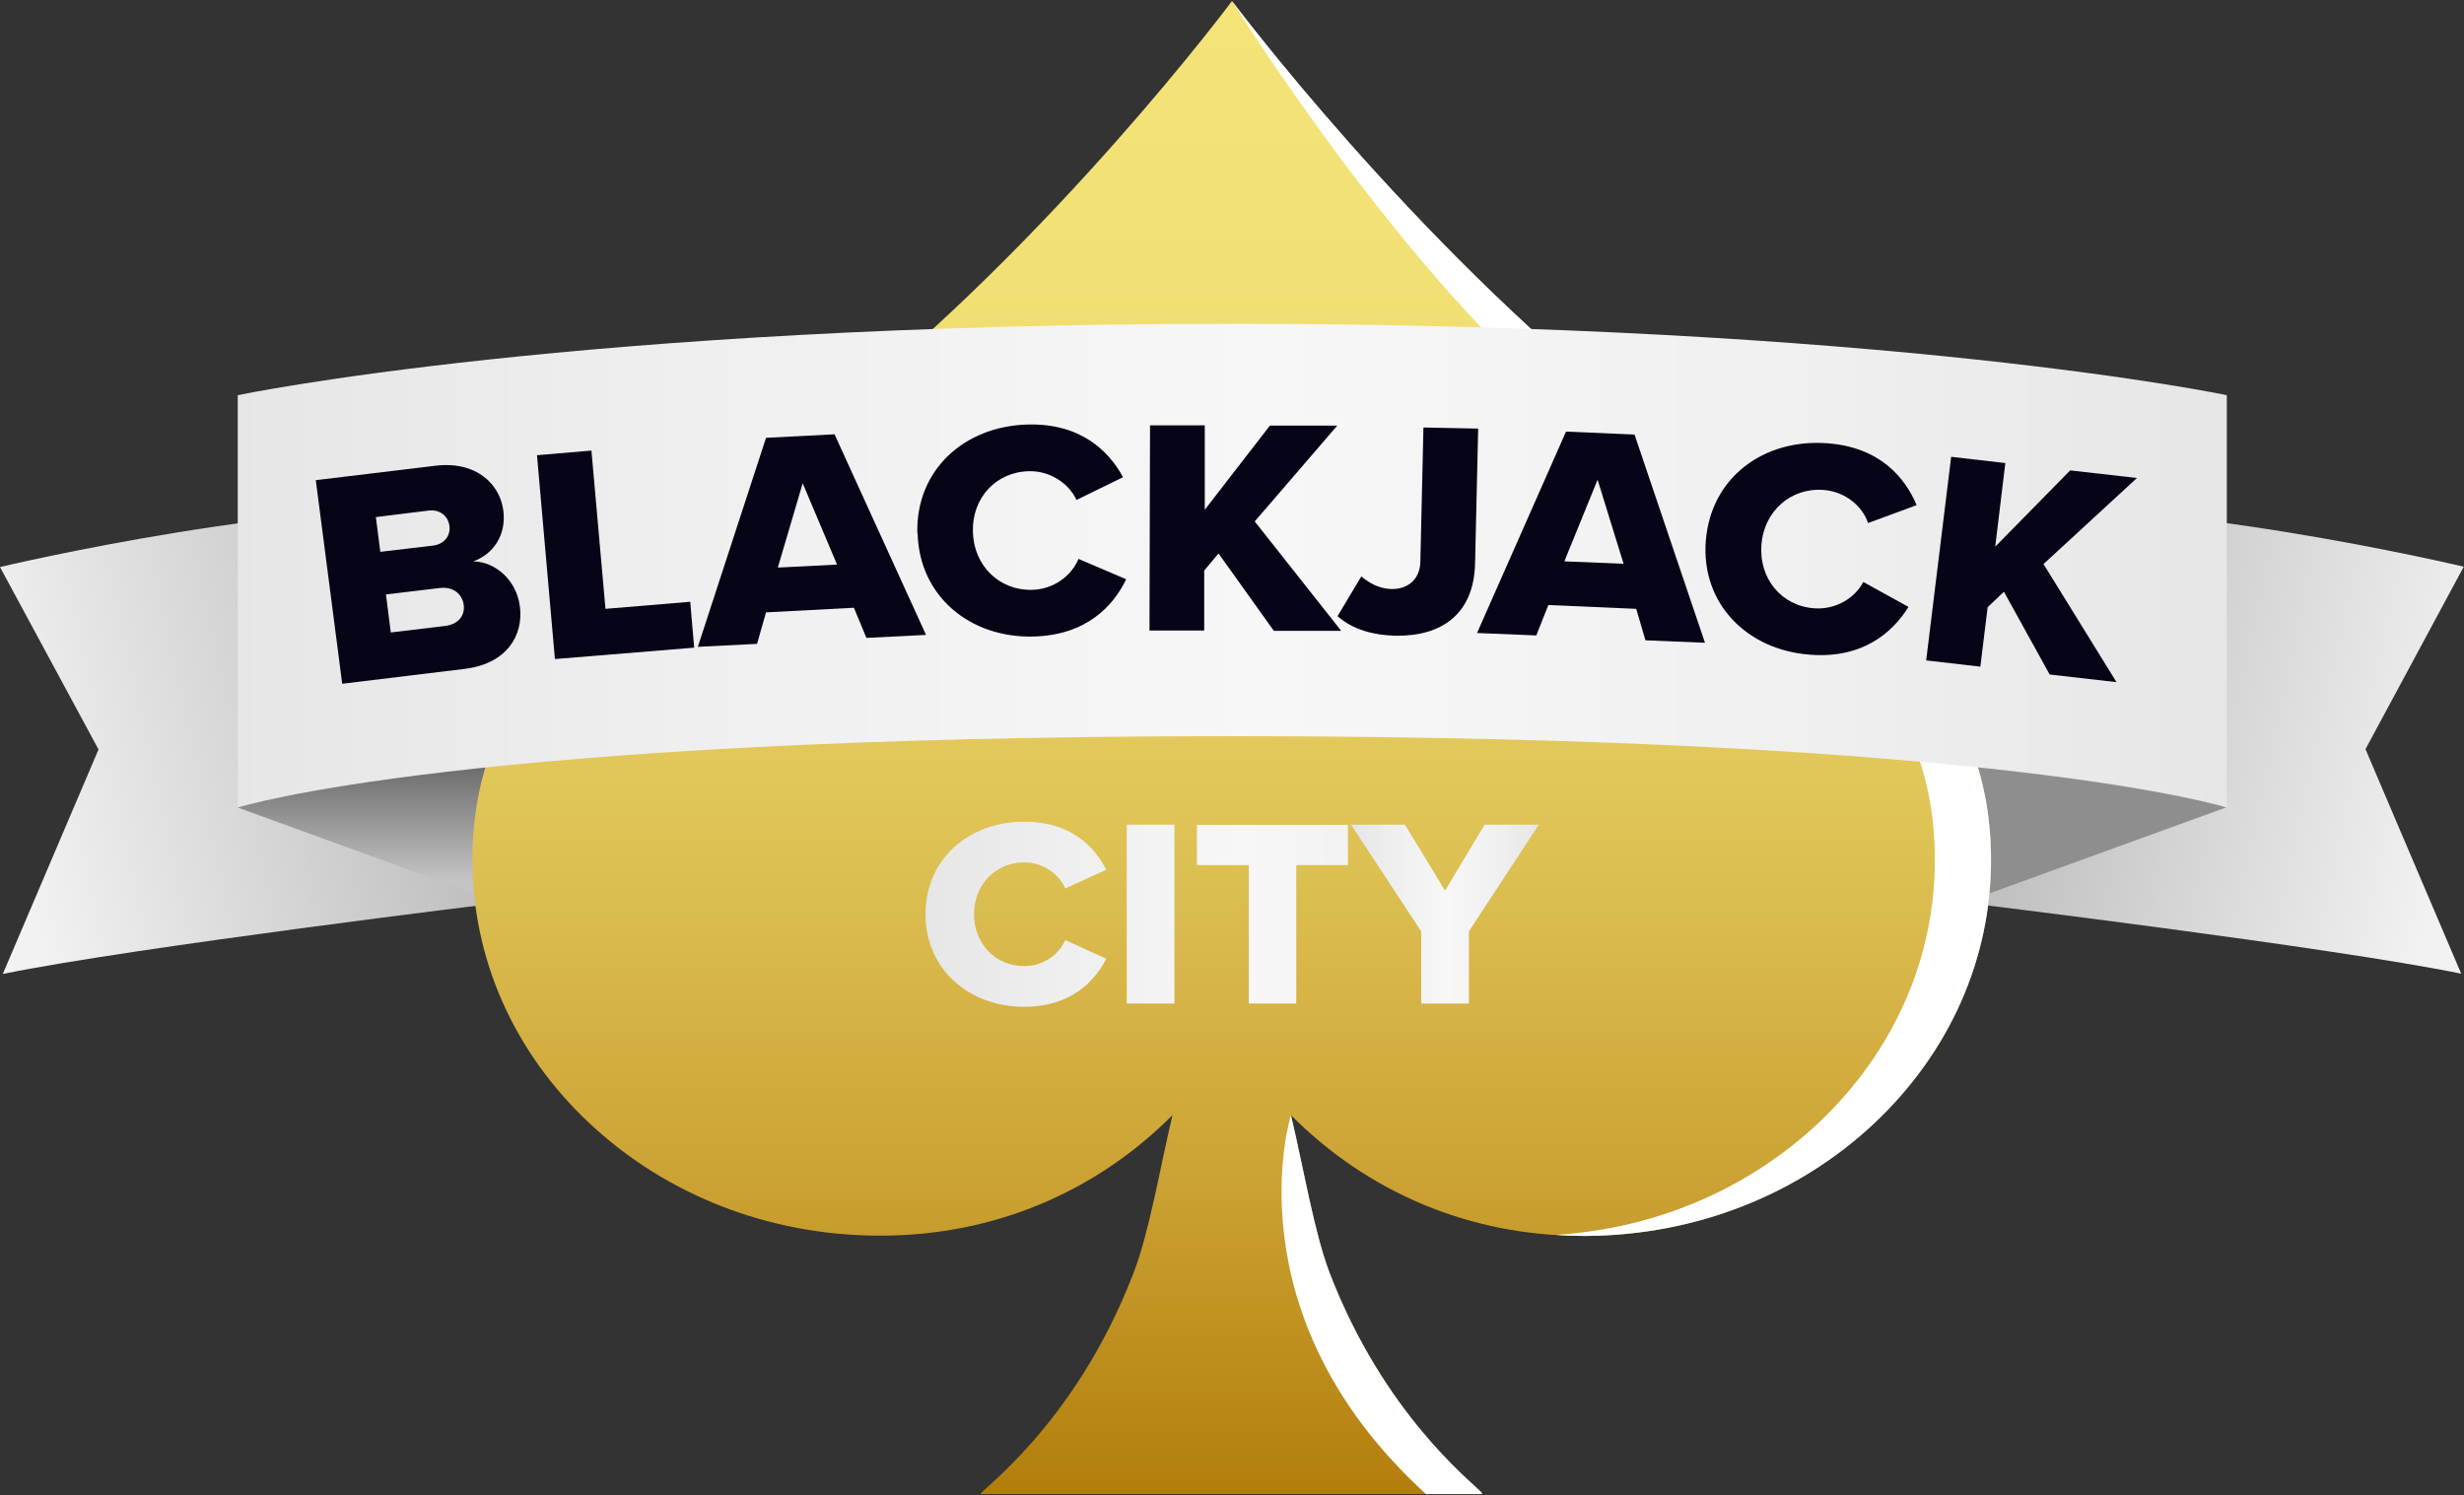
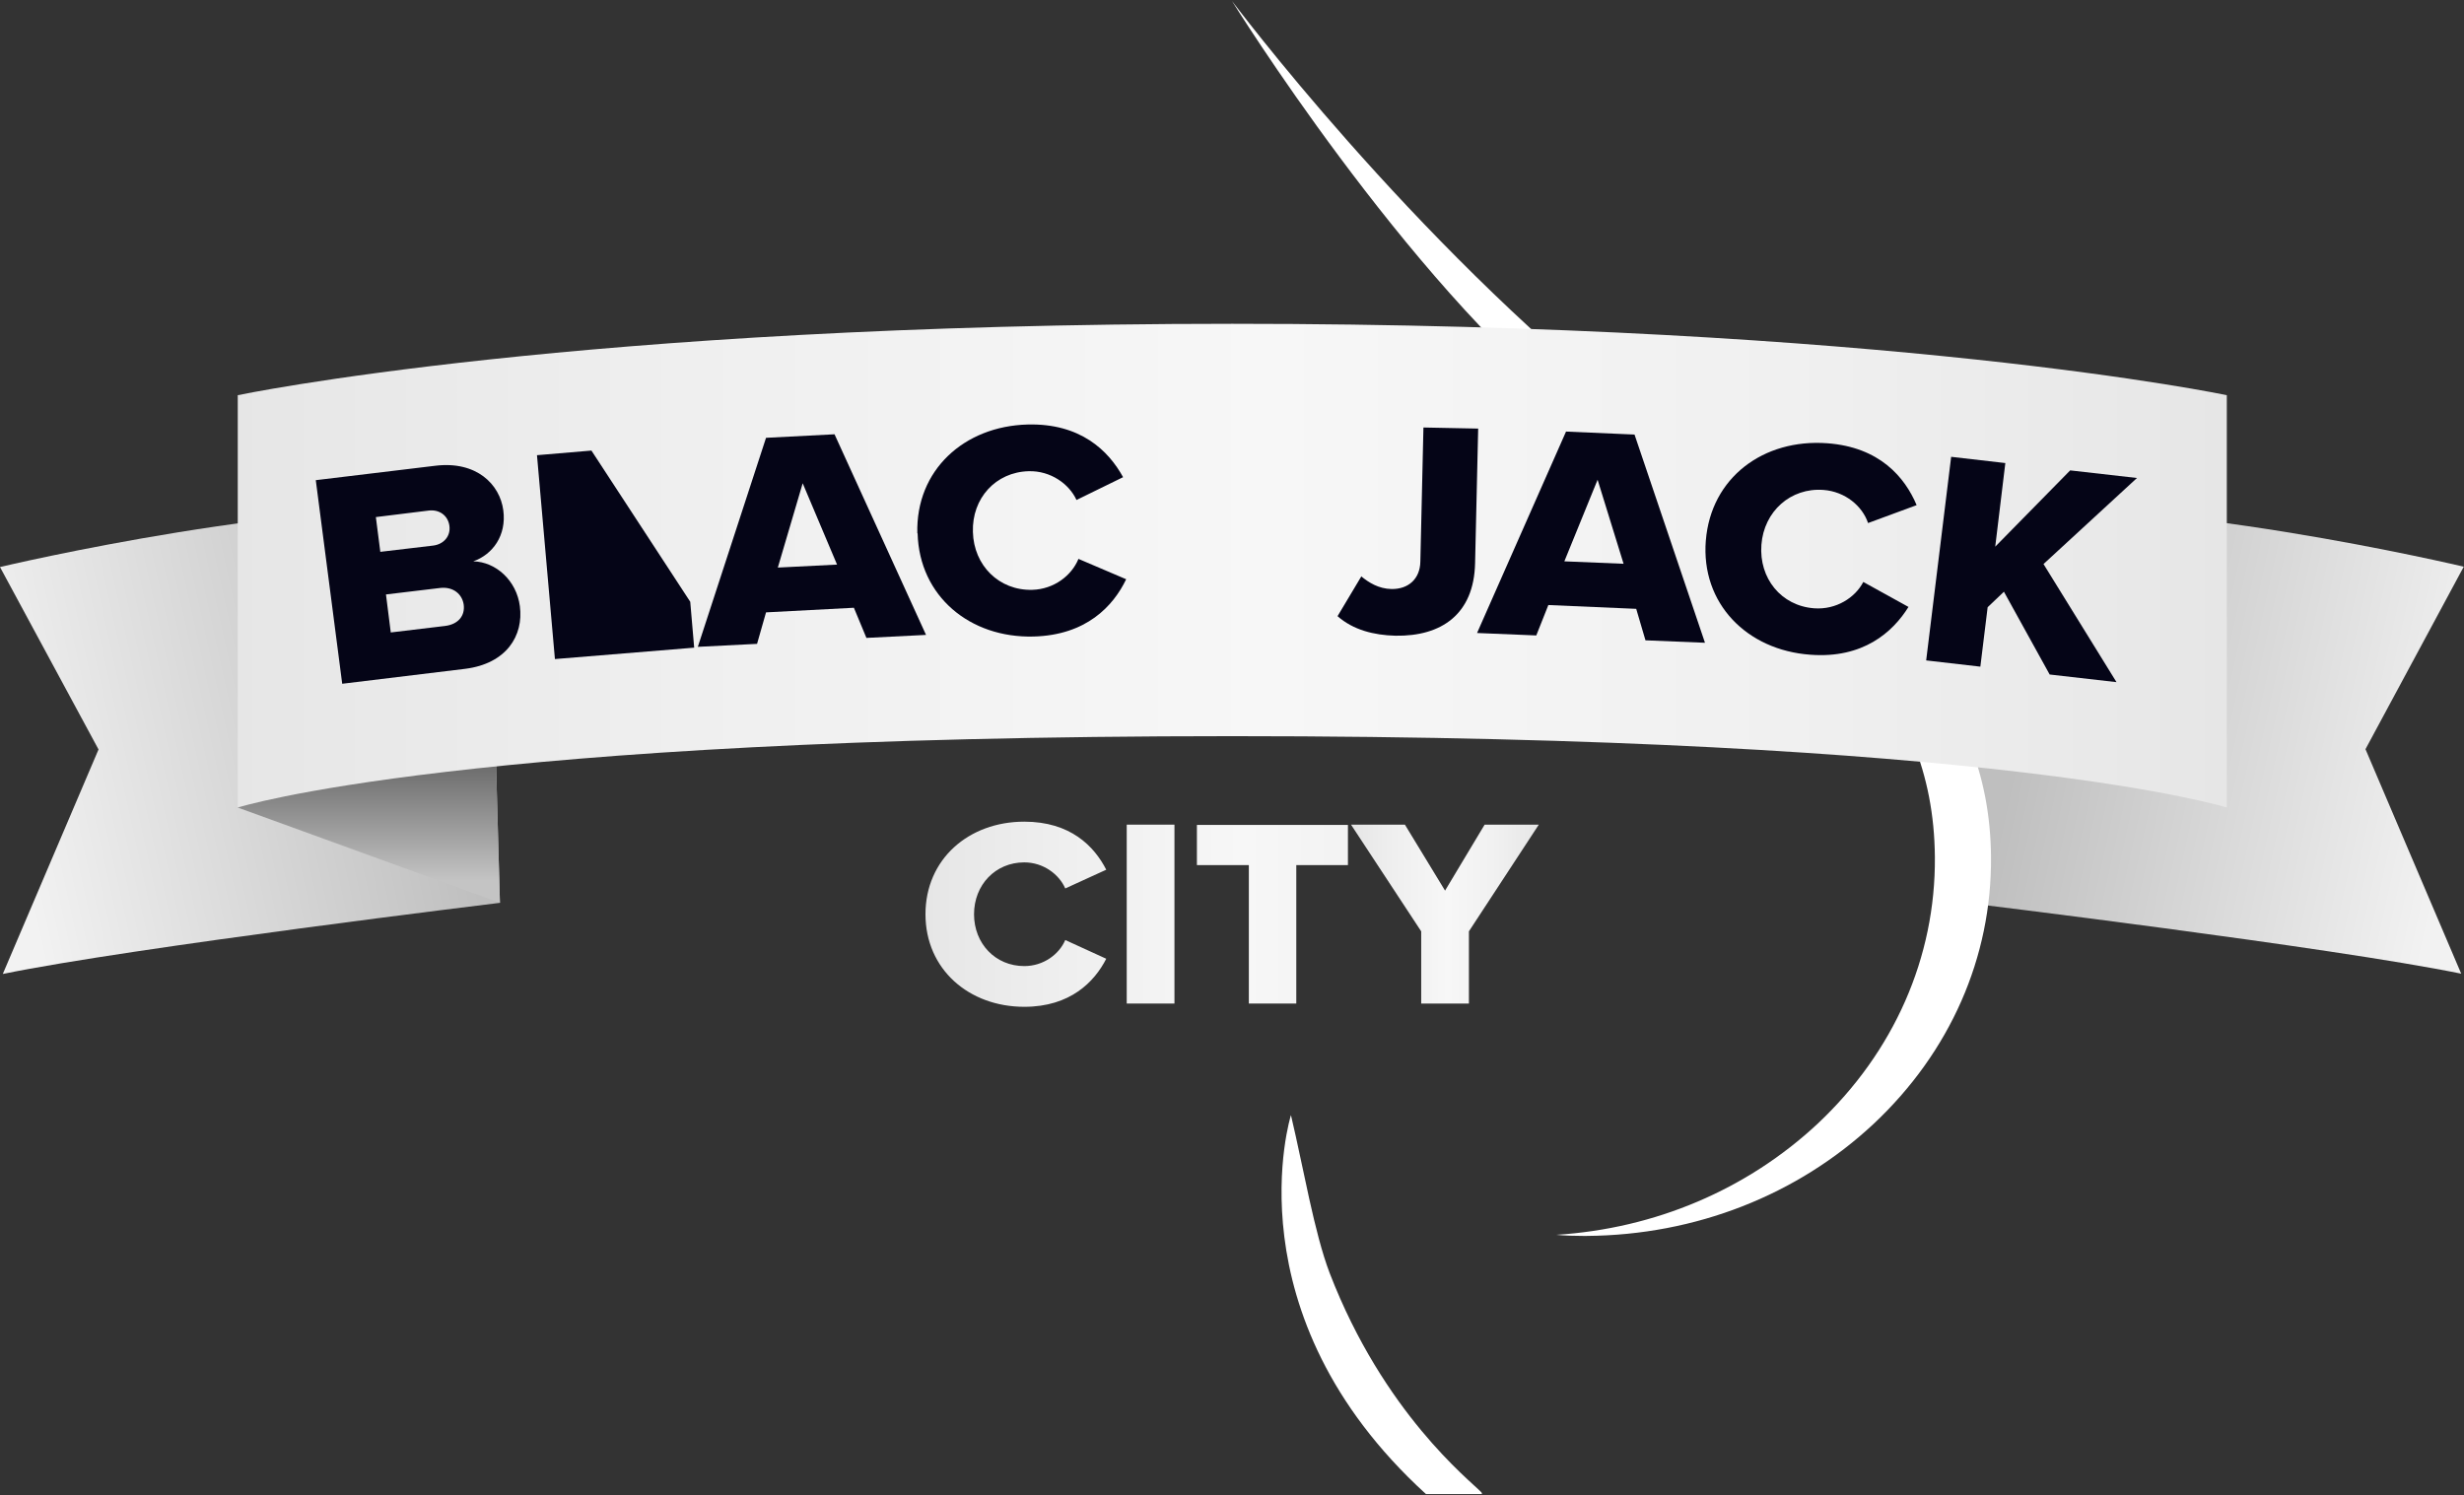
<svg xmlns="http://www.w3.org/2000/svg" width="1198" height="727" viewBox="0 0 1198 727" fill="none">
  <rect x="0" y="0" width="1198" height="727" fill="#333333" stroke="none" />
  <g clip-path="url(#clip0_92_1936)">
    <path d="M0 275.72C0 275.72 151.49 239.684 237.744 248.792L243.067 439.004C243.067 439.004 63.735 460.784 1.365 473.588L47.904 364.424L0 275.72Z" fill="url(#paint0_linear_92_1936)" />
    <path d="M237.743 248.792L115.596 392.672L243.066 439.004L237.743 248.792Z" fill="url(#paint1_linear_92_1936)" />
    <path d="M1198 275.588C1198 275.588 1046.51 239.552 960.256 248.66L954.934 438.872C954.934 438.872 1134.27 460.652 1196.64 473.456L1150.1 364.292L1197.86 275.588H1198Z" fill="url(#paint2_linear_92_1936)" />
-     <path d="M960.256 248.66L1082.54 392.54L954.934 438.872L960.256 248.66Z" fill="url(#paint3_linear_92_1936)" />
-     <path d="M968.035 416.696C968.445 465.536 948.11 511.604 910.988 546.452C873.866 581.168 824.324 600.572 771.508 600.968H769.597C714.187 600.968 664.782 579.584 627.66 542.228C633.802 568.1 638.988 599.384 646.494 619.052C672.698 687.032 714.596 719.768 720.056 725.444L720.465 726.5H476.989C473.85 726.5 522.163 694.424 551.096 619.052C558.739 599.384 563.925 568.232 570.067 542.228C532.945 579.452 483.54 600.836 428.13 600.836H426.219C373.403 600.44 323.861 581.036 286.739 546.32C249.481 511.472 229.282 465.404 229.692 416.564C230.374 333.8 288.104 290.24 361.12 235.196C375.177 224.636 389.78 213.548 404.656 201.8C513.156 115.868 599 0.5 599 0.5C599 0.5 684.981 115.868 793.208 201.8C808.084 213.68 822.687 224.636 836.744 235.196H836.471C909.623 290.372 967.353 333.932 968.035 416.696Z" fill="url(#paint4_linear_92_1936)" />
    <path d="M720.601 726.5H693.305C597.225 638.852 627.66 542.228 627.66 542.228C633.801 568.1 638.987 599.384 646.494 619.052C672.697 687.032 714.596 719.768 720.055 725.444H720.191L720.601 726.5Z" fill="white" />
    <path d="M968.035 416.696C968.445 465.536 948.11 511.604 910.988 546.452C873.866 581.168 824.324 600.572 771.508 600.968H769.597C765.23 600.968 760.862 600.836 756.632 600.44C804.808 597.404 849.436 578.396 883.692 546.452C920.814 511.604 941.149 465.536 940.74 416.696C940.057 333.932 882.327 290.372 809.175 235.196H809.448C795.391 224.636 780.788 213.68 765.912 201.8C683.207 136.196 599 0.5 599 0.5C599.136 0.5 684.981 115.868 793.208 201.8C808.084 213.68 822.687 224.636 836.744 235.196H836.471C909.623 290.372 967.353 333.932 968.035 416.696Z" fill="white" />
    <path d="M1082.68 392.672C1082.68 392.672 973.767 357.956 599.136 357.956C224.505 357.956 115.596 392.672 115.596 392.672V192.164C115.596 192.164 280.324 157.448 599.136 157.448C917.947 157.448 1082.68 192.164 1082.68 192.164V392.54V392.672Z" fill="url(#paint5_linear_92_1936)" />
    <path d="M449.967 444.548C449.967 417.752 470.984 399.536 498.007 399.536C520.389 399.536 531.99 411.416 537.858 422.9L517.933 432.008C514.93 425.144 507.287 419.336 498.007 419.336C483.95 419.336 473.577 430.292 473.577 444.548C473.577 458.804 483.95 469.76 498.007 469.76C507.287 469.76 514.93 464.084 517.933 457.088L537.858 466.196C532.126 477.416 520.389 489.56 498.007 489.56C471.121 489.56 449.967 471.344 449.967 444.548Z" fill="url(#paint6_linear_92_1936)" />
    <path d="M547.821 487.976V400.988H571.022V487.976H547.821Z" fill="url(#paint7_linear_92_1936)" />
    <path d="M607.189 487.976V420.656H581.941V401.12H655.366V420.656H630.254V487.976H607.189Z" fill="url(#paint8_linear_92_1936)" />
    <path d="M690.986 487.976V452.864L656.867 400.988H683.07L702.587 433.064L721.83 400.988H748.17L714.187 452.864V487.976H690.986Z" fill="url(#paint9_linear_92_1936)" />
    <path d="M166.366 332.348L153.537 233.48L211.54 226.484C231.739 223.976 243.066 235.592 244.704 248.132C246.342 260.408 239.518 269.648 230.101 272.948C241.156 273.212 251.119 282.32 252.756 294.728C254.667 309.116 246.205 322.712 226.143 325.22L166.366 332.48V332.348ZM184.927 268.328L210.585 265.292C215.907 264.632 219.183 260.54 218.5 255.656C217.818 250.772 213.724 247.604 208.401 248.264L182.743 251.432L184.927 268.46V268.328ZM189.977 307.532L216.453 304.364C222.731 303.572 226.143 299.48 225.461 294.068C224.778 289.052 220.548 285.224 214.133 285.884L187.657 289.052L189.977 307.4V307.532Z" fill="#050517" />
-     <path d="M269.816 320.6L261.081 221.336L287.558 219.092L294.382 296.048L335.598 292.616L337.509 314.924L269.816 320.468V320.6Z" fill="#050517" />
+     <path d="M269.816 320.6L261.081 221.336L287.558 219.092L335.598 292.616L337.509 314.924L269.816 320.468V320.6Z" fill="#050517" />
    <path d="M421.306 310.304L415.165 295.52L372.447 297.764L368.08 313.076L339.283 314.528L372.447 212.888L405.748 211.172L450.239 308.72L421.443 310.172H421.306V310.304ZM390.326 234.8L378.179 275.984L406.976 274.532L390.189 234.8H390.326Z" fill="#050517" />
    <path d="M446.009 259.352C445.19 228.596 468.8 207.212 499.644 206.42C525.302 205.76 538.95 219.092 546.047 232.028L523.391 243.116C519.843 235.328 510.835 228.86 500.19 229.124C484.086 229.52 472.485 242.324 473.031 258.692C473.441 274.928 485.724 287.204 501.828 286.808C512.473 286.544 521.071 279.812 524.347 271.76L547.548 281.66C541.27 294.728 528.168 308.852 502.51 309.512C471.666 310.304 446.964 289.976 446.145 259.352C446.145 259.352 446.145 259.352 446.009 259.352Z" fill="#050517" />
-     <path d="M619.335 306.74L592.449 269.12L585.489 277.436V306.608H558.875L559.148 206.816H585.762V247.868L617.424 206.948H650.179L610.055 253.544L652.09 306.74H619.335Z" fill="#050517" />
    <path d="M661.78 280.208C665.464 283.244 670.241 286.28 676.519 286.412C684.844 286.544 690.44 281.396 690.576 273.08L692.077 207.872L718.691 208.4L717.189 273.872C716.643 298.556 700.949 309.512 678.43 309.116C668.057 308.852 657.958 306.344 650.315 299.612L661.916 280.208H661.78Z" fill="#050517" />
    <path d="M800.031 311.36L795.528 296.048L752.81 294.2L746.941 308.984L718.145 307.796L761.408 209.852L794.709 211.304L828.965 312.548L800.168 311.36H800.031ZM776.83 233.084L760.589 272.948L789.386 274.136L776.694 233.084H776.83Z" fill="#050517" />
    <path d="M829.374 262.916C831.831 232.16 857.488 213.284 888.332 215.528C913.854 217.376 926.137 232.028 931.869 245.624L908.258 254.336C905.528 246.152 897.203 239.024 886.558 238.232C870.59 237.044 857.625 248.66 856.397 264.896C855.168 281.132 865.95 294.596 882.054 295.784C892.7 296.576 901.98 290.636 905.938 282.98L927.911 295.124C920.268 307.4 905.801 320.336 880.144 318.356C849.3 316.112 826.917 293.408 829.374 262.784V262.916Z" fill="#050517" />
    <path d="M996.559 327.992L974.313 287.732L966.397 295.256L962.849 324.164L936.509 321.128L948.655 222.128L974.996 225.164L970.082 265.82L1006.52 228.728L1039 232.424L993.556 274.268L1029.04 331.688L996.695 327.992H996.559Z" fill="#050517" />
  </g>
  <defs>
    <linearGradient id="paint0_linear_92_1936" x1="212.223" y1="338.552" x2="2.26" y2="384.557" gradientUnits="userSpaceOnUse">
      <stop stop-color="#BFBFBF" />
      <stop offset="1" stop-color="#F2F2F2" />
    </linearGradient>
    <linearGradient id="paint1_linear_92_1936" x1="179.331" y1="358.748" x2="179.331" y2="428.312" gradientUnits="userSpaceOnUse">
      <stop stop-color="#575757" />
      <stop offset="1" stop-color="#C4C4C4" />
    </linearGradient>
    <linearGradient id="paint2_linear_92_1936" x1="985.914" y1="338.552" x2="1195.74" y2="384.418" gradientUnits="userSpaceOnUse">
      <stop stop-color="#BFBFBF" />
      <stop offset="1" stop-color="#F2F2F2" />
    </linearGradient>
    <linearGradient id="paint3_linear_92_1936" x1="1018.81" y1="-61440.1" x2="1018.81" y2="-61440.1" gradientUnits="userSpaceOnUse">
      <stop stop-color="#575757" />
      <stop offset="1" stop-color="#C4C4C4" />
    </linearGradient>
    <linearGradient id="paint4_linear_92_1936" x1="598.863" y1="0.5" x2="598.863" y2="726.5" gradientUnits="userSpaceOnUse">
      <stop stop-color="#F4E478" />
      <stop offset="0.19" stop-color="#F1E073" />
      <stop offset="0.38" stop-color="#EAD467" />
      <stop offset="0.58" stop-color="#DDC052" />
      <stop offset="0.78" stop-color="#CCA435" />
      <stop offset="0.98" stop-color="#B58110" />
      <stop offset="1" stop-color="#B37D0C" />
    </linearGradient>
    <linearGradient id="paint5_linear_92_1936" x1="110.273" y1="275.06" x2="1082.68" y2="275.06" gradientUnits="userSpaceOnUse">
      <stop stop-color="#E6E6E6" />
      <stop offset="0.23" stop-color="#EFEFEF" />
      <stop offset="0.52" stop-color="#F7F7F7" />
      <stop offset="0.78" stop-color="#F0F0F0" />
      <stop offset="1" stop-color="#E6E6E6" />
    </linearGradient>
    <linearGradient id="paint6_linear_92_1936" x1="449.967" y1="444.548" x2="747.707" y2="444.548" gradientUnits="userSpaceOnUse">
      <stop stop-color="#E6E6E6" />
      <stop offset="0.23" stop-color="#EFEFEF" />
      <stop offset="0.52" stop-color="#F7F7F7" />
      <stop offset="0.78" stop-color="#F0F0F0" />
      <stop offset="1" stop-color="#E6E6E6" />
    </linearGradient>
    <linearGradient id="paint7_linear_92_1936" x1="449.967" y1="444.48" x2="746.416" y2="444.48" gradientUnits="userSpaceOnUse">
      <stop stop-color="#E6E6E6" />
      <stop offset="0.23" stop-color="#EFEFEF" />
      <stop offset="0.52" stop-color="#F7F7F7" />
      <stop offset="0.78" stop-color="#F0F0F0" />
      <stop offset="1" stop-color="#E6E6E6" />
    </linearGradient>
    <linearGradient id="paint8_linear_92_1936" x1="449.967" y1="444.548" x2="748.17" y2="444.548" gradientUnits="userSpaceOnUse">
      <stop stop-color="#E6E6E6" />
      <stop offset="0.23" stop-color="#EFEFEF" />
      <stop offset="0.52" stop-color="#F7F7F7" />
      <stop offset="0.78" stop-color="#F0F0F0" />
      <stop offset="1" stop-color="#E6E6E6" />
    </linearGradient>
    <linearGradient id="paint9_linear_92_1936" x1="656.867" y1="444.416" x2="748.17" y2="444.416" gradientUnits="userSpaceOnUse">
      <stop stop-color="#E6E6E6" />
      <stop offset="0.23" stop-color="#EFEFEF" />
      <stop offset="0.52" stop-color="#F7F7F7" />
      <stop offset="0.78" stop-color="#F0F0F0" />
      <stop offset="1" stop-color="#E6E6E6" />
    </linearGradient>
    <clipPath id="clip0_92_1936">
      <rect width="1198" height="726" fill="white" transform="translate(0 0.5)" />
    </clipPath>
  </defs>
</svg>